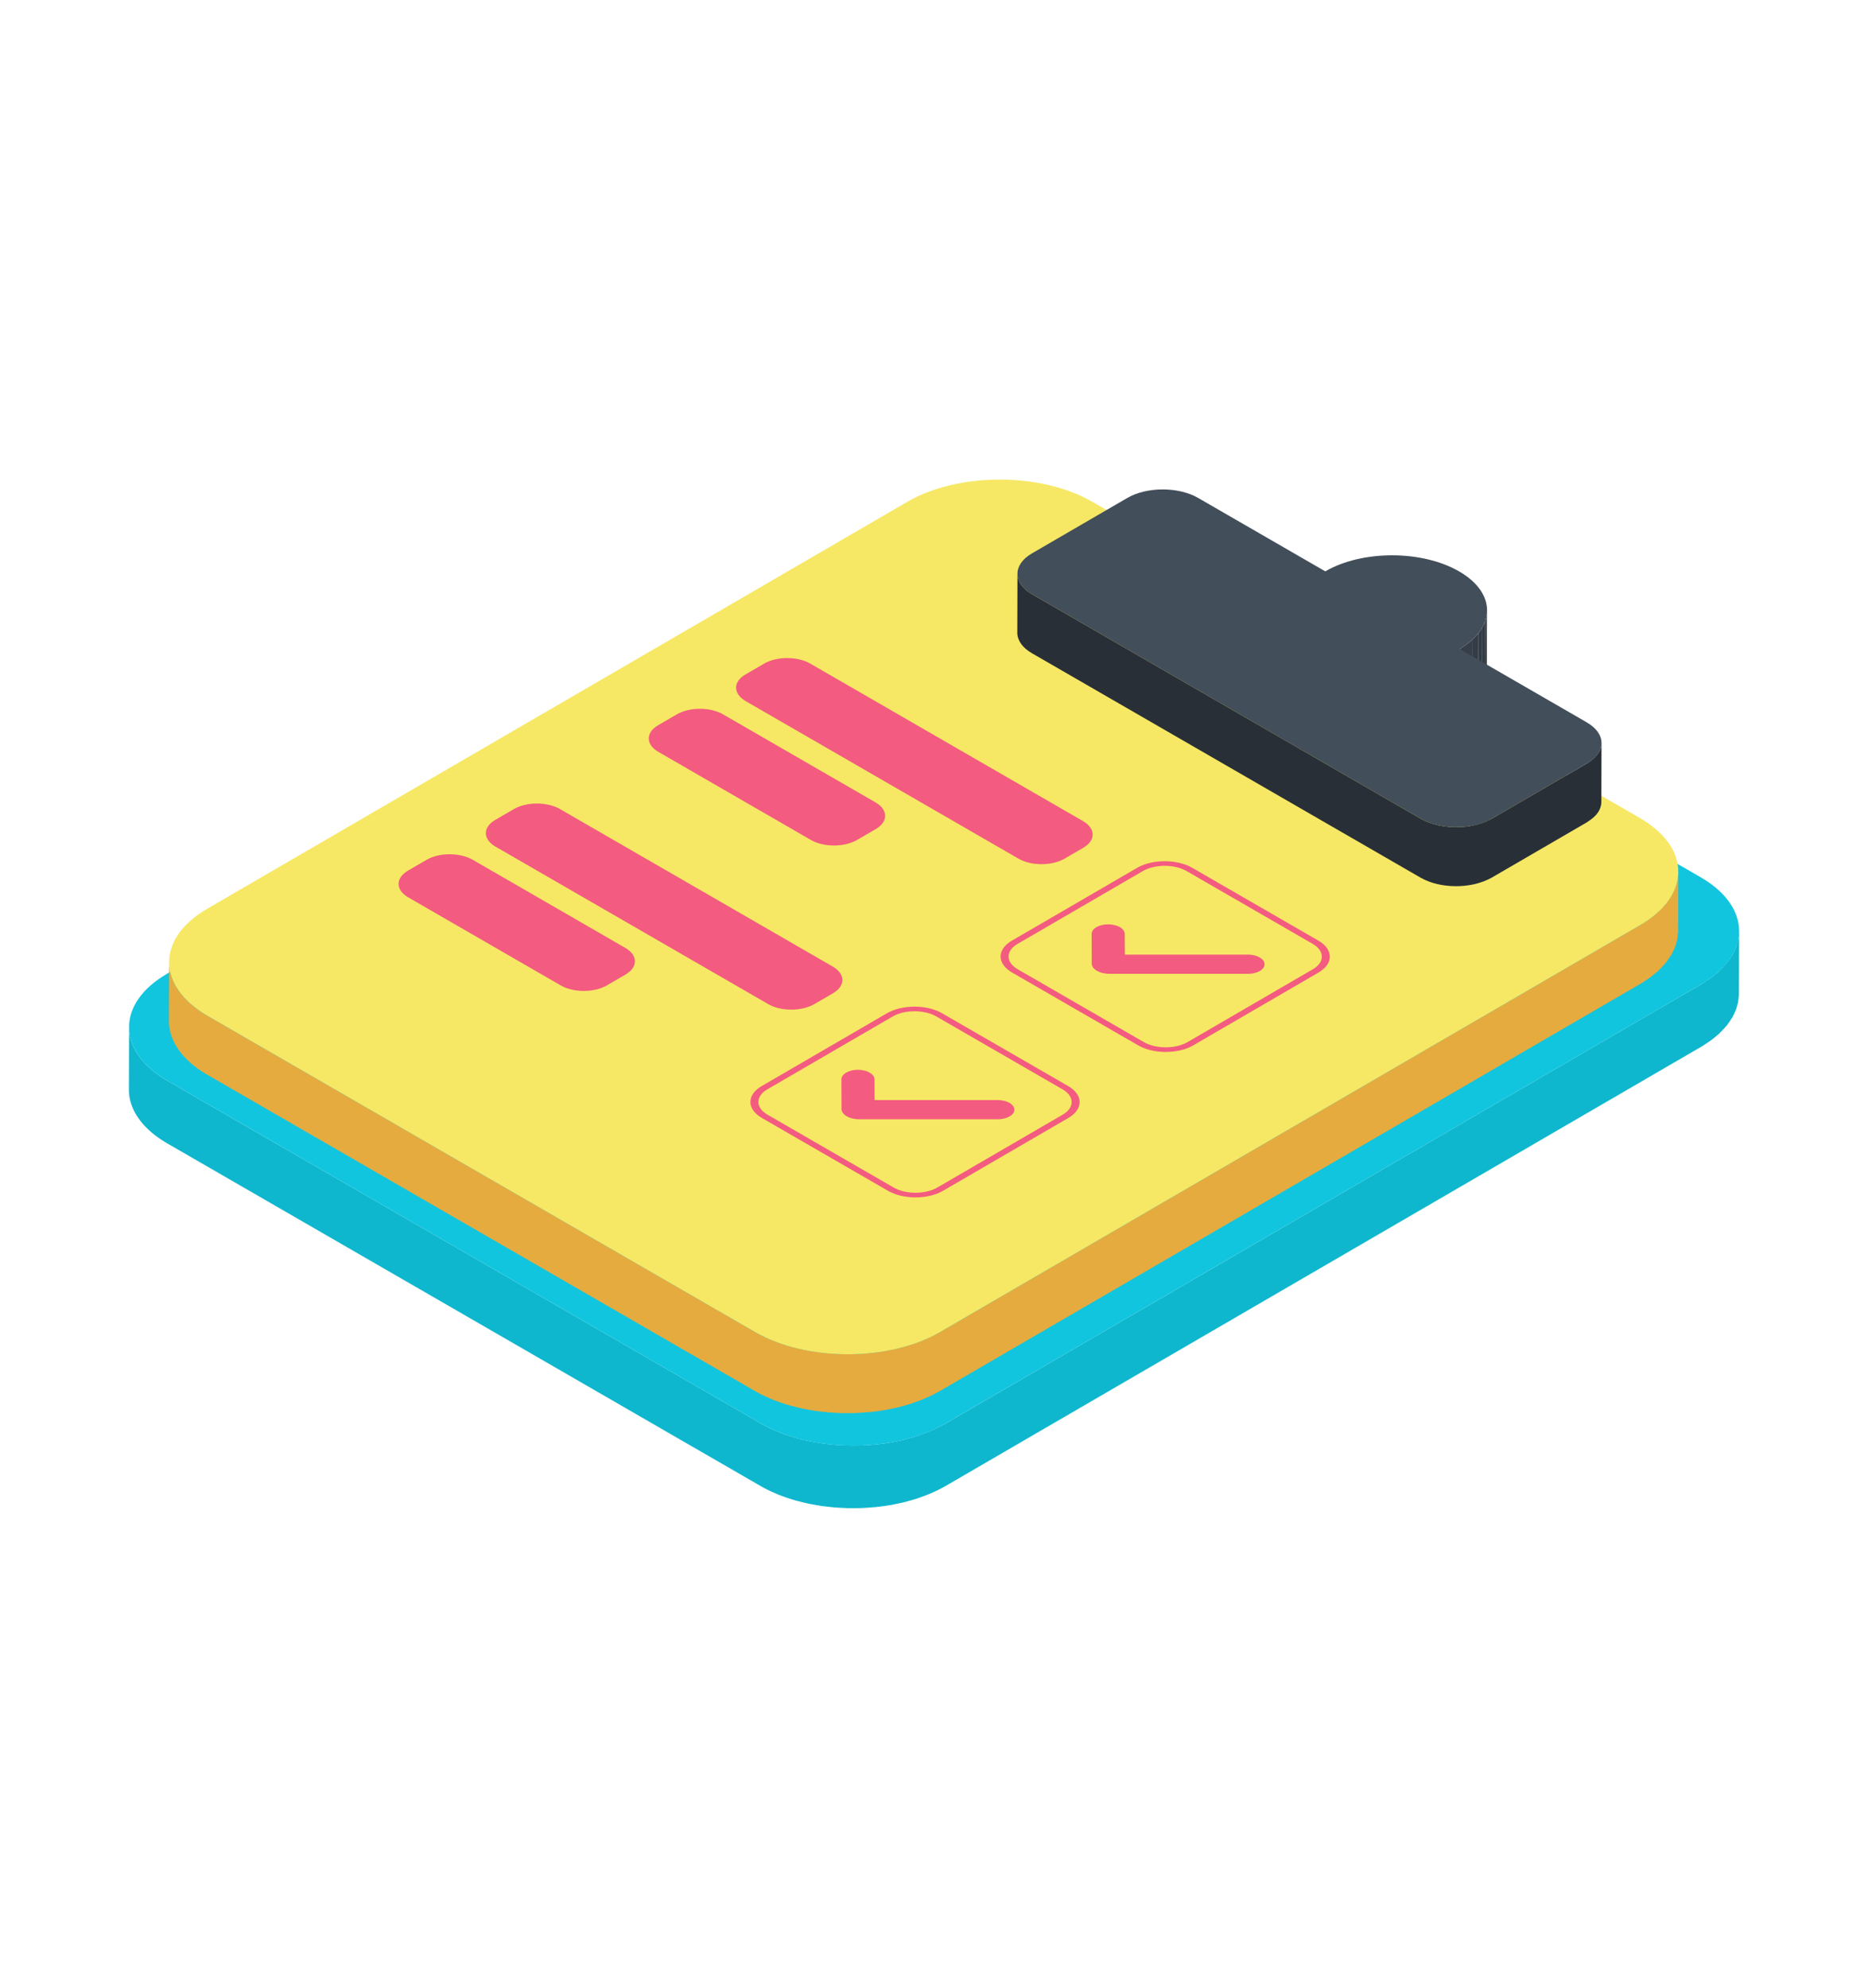
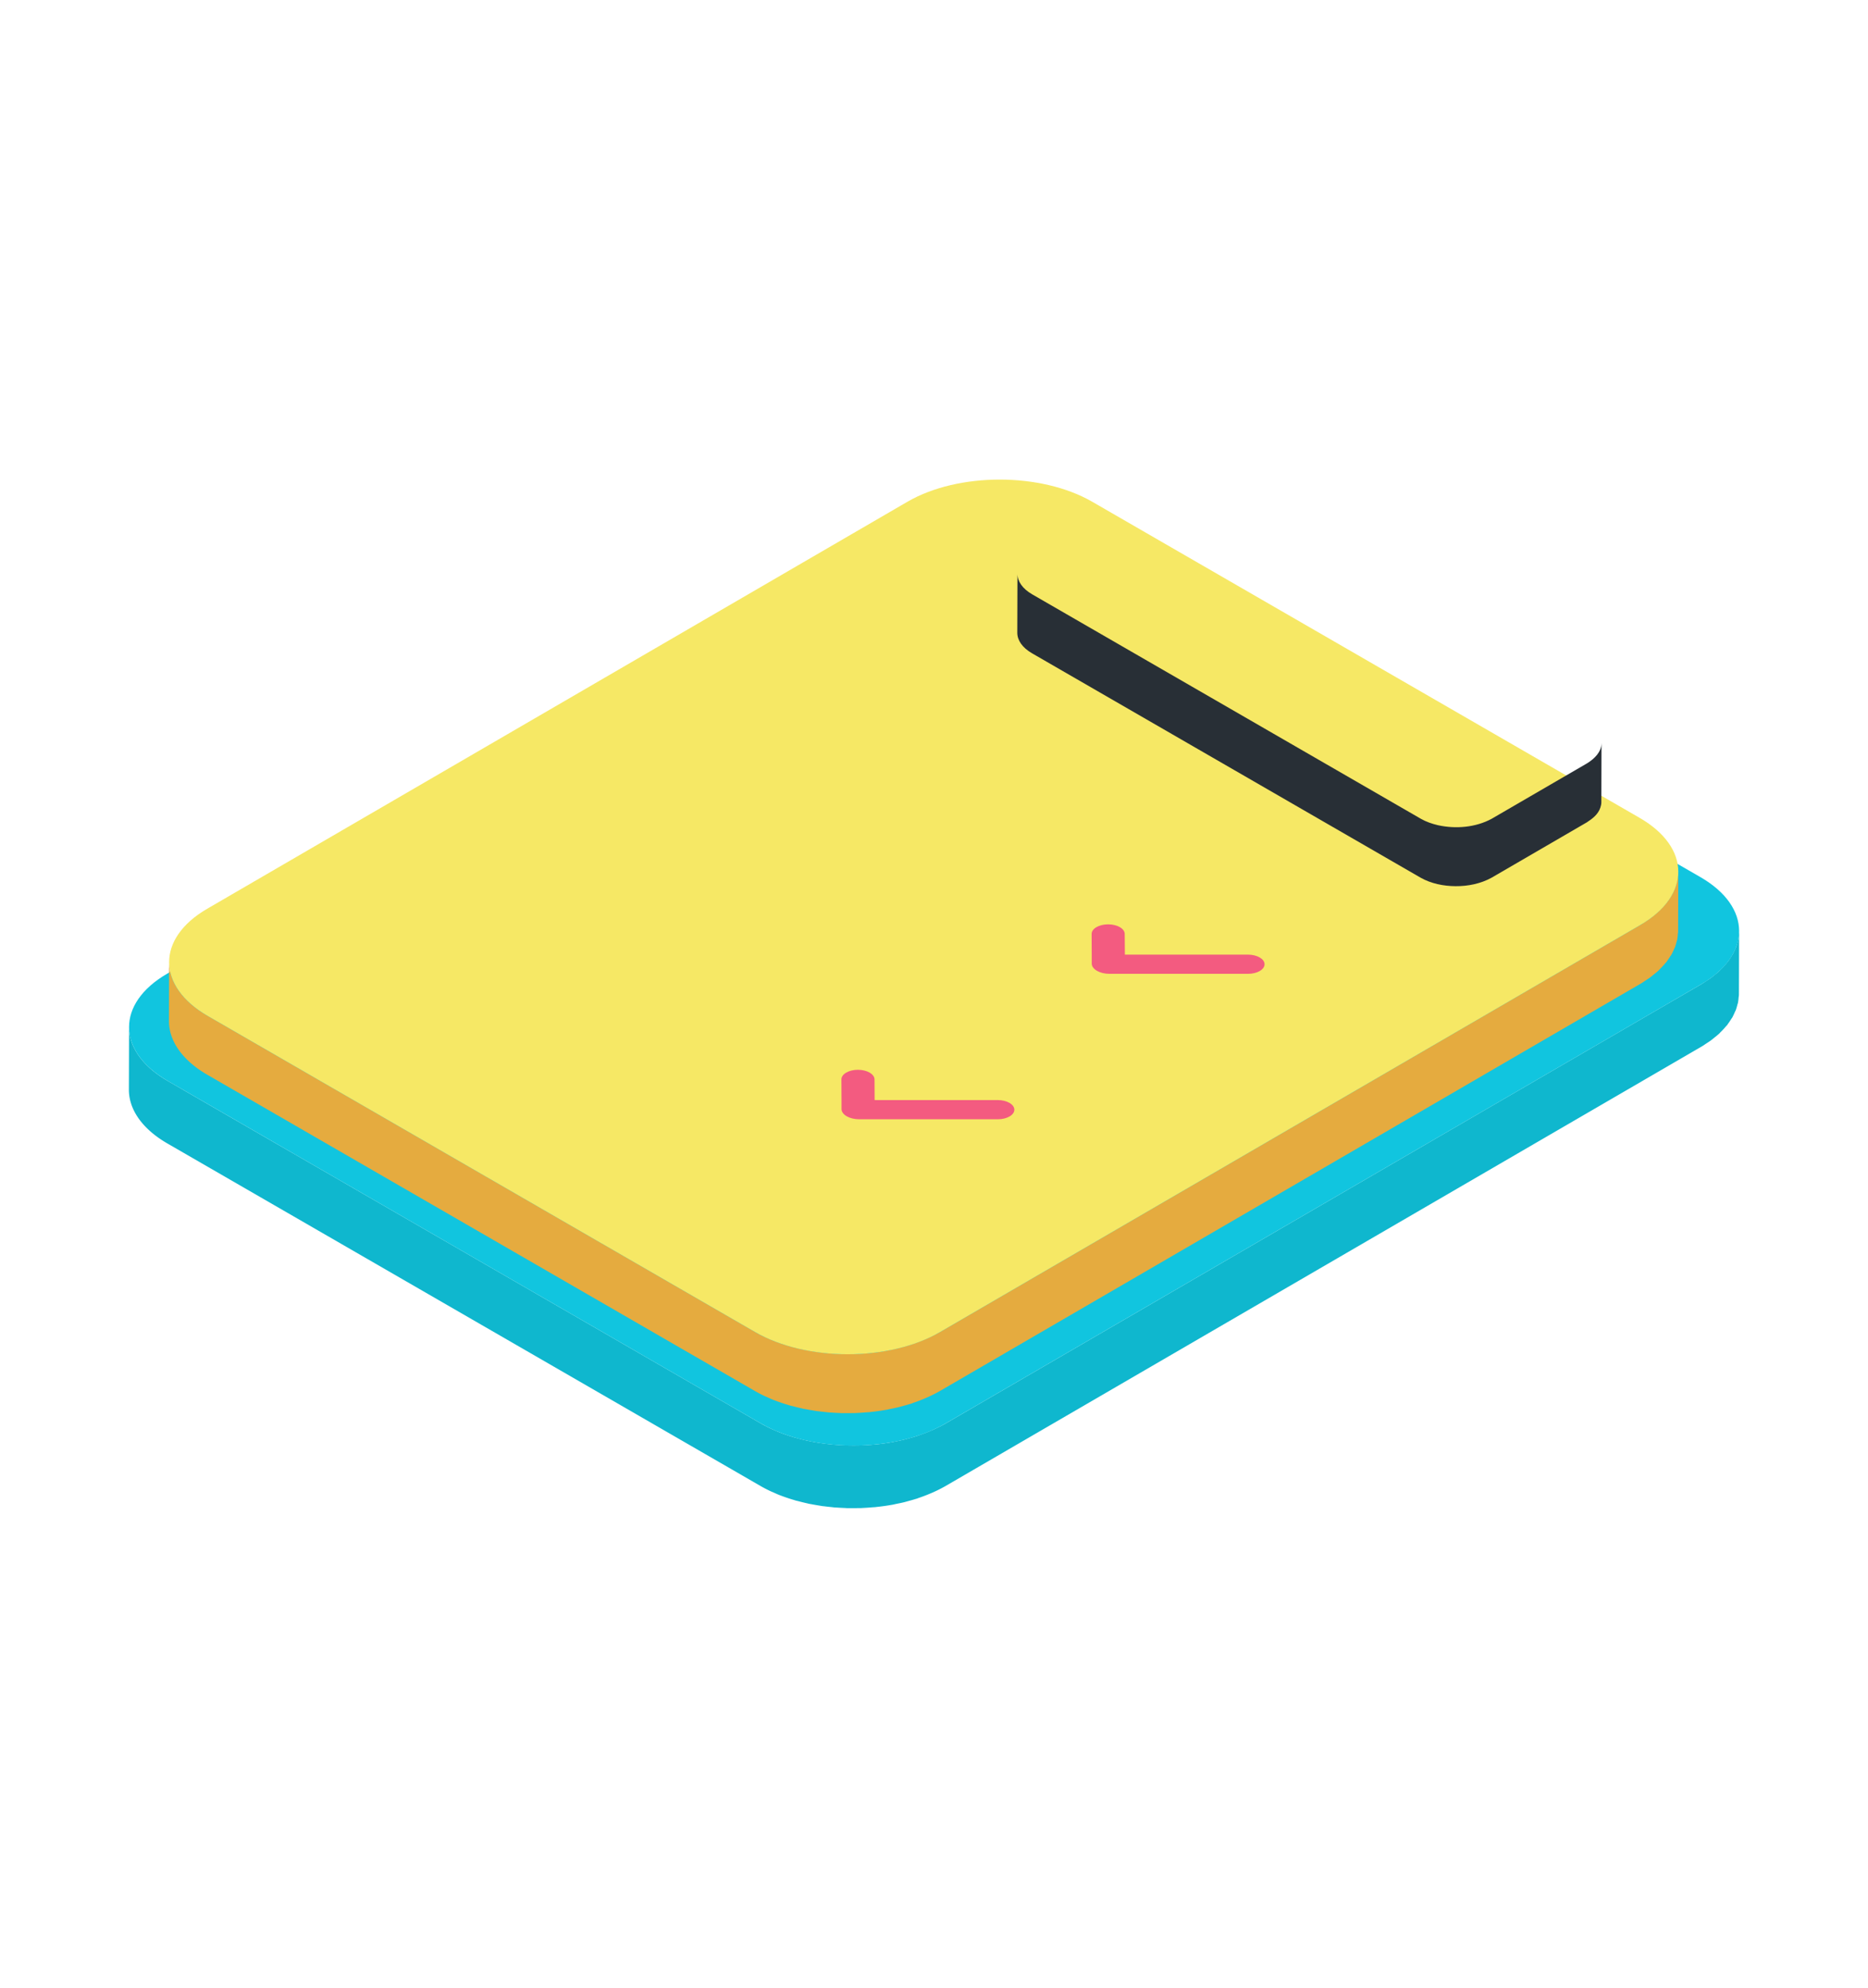
<svg xmlns="http://www.w3.org/2000/svg" xmlns:xlink="http://www.w3.org/1999/xlink" id="Layer_1" x="0" y="0" viewBox="0 0 182.352 194" style="enable-background:new 0 0 182.352 194" xml:space="preserve">
  <style>.st4{enable-background:new}.st16{fill:#f35b80}</style>
  <switch>
    <g>
      <path d="M169.738 91.247c-.012.134-.021.269-.046.403-.02.109-.053.217-.081.326-.034.127-.065.255-.11.382-.037.104-.086.207-.131.31a5.3 5.3 0 0 1-.186.398c-.052.095-.113.19-.172.283a5.93 5.93 0 0 1-.3.446 7.327 7.327 0 0 1-.746.838c-.071.07-.136.14-.212.209-.122.11-.257.215-.39.322-.118.095-.232.19-.359.283-.144.105-.302.204-.457.306-.16.104-.313.211-.486.312L92.317 138.92c-.382.222-.788.42-1.204.608-.12.054-.241.104-.364.156-.326.136-.66.263-1.002.38-.123.041-.243.086-.368.125-.214.068-.435.127-.655.188-.168.045-.333.094-.504.135-.23.056-.467.103-.702.15-.162.033-.321.07-.484.098-.478.085-.963.151-1.451.202-.15.016-.303.026-.454.039-.287.023-.574.044-.862.057-.185.008-.37.012-.555.015a22.311 22.311 0 0 1-3.73-.249 20.545 20.545 0 0 1-1.203-.224 18.833 18.833 0 0 1-.794-.195c-.146-.038-.293-.075-.437-.117-.468-.137-.926-.29-1.369-.462-.22-.086-.435-.18-.648-.275-.109-.048-.22-.092-.327-.143a13.228 13.228 0 0 1-.936-.488l-57.902-33.43c-1.887-1.09-3.065-2.435-3.534-3.842a4.455 4.455 0 0 1-.233-1.422l-.017 6.114c-.005 1.904 1.251 3.811 3.767 5.264l57.902 33.43c.3.173.614.335.936.488.106.05.218.094.326.142.192.085.38.174.578.252.023.009.048.015.071.024.442.172.9.325 1.369.462.037.01.072.026.11.037.107.03.219.052.327.08.262.07.525.136.793.195.072.015.14.037.211.051.105.022.213.035.318.056.224.042.449.082.676.117.091.014.18.034.271.047.1.015.201.021.3.034.212.027.424.05.638.071.101.01.201.026.304.034.094.008.19.009.285.015.216.015.431.026.648.035.108.004.215.015.324.017.086.002.173-.002.259-.001.234.003.467.001.702-.003.115-.002.231.002.346-.002.07-.002.137-.01.206-.013.289-.013.576-.034.863-.058.115-.01.232-.012.347-.023.036-.004.07-.011.106-.015.49-.051.974-.117 1.452-.202l.07-.01c.14-.025.273-.06.41-.088.237-.047.475-.094.707-.15.17-.041.334-.09.5-.135.221-.06.442-.12.658-.188.047-.015.096-.025.141-.04.079-.026.15-.06.227-.086a15.13 15.13 0 0 0 1.002-.38c.122-.05.244-.1.364-.155a13.53 13.53 0 0 0 1.203-.608l73.746-42.857c.052-.03.104-.06.155-.092.117-.07.217-.146.328-.218.156-.102.316-.202.46-.307.127-.092.24-.188.357-.282.134-.107.27-.213.392-.324.025-.022.054-.043.079-.065.05-.046.084-.096.132-.142.196-.19.377-.384.54-.582.037-.043.085-.083.12-.127.033-.043.055-.087.087-.13.11-.147.207-.296.3-.445.039-.063.09-.124.126-.187.018-.032.028-.065.045-.097.07-.132.128-.264.186-.397.034-.078.08-.154.109-.232.01-.026.013-.053.023-.08.045-.126.076-.254.11-.382.022-.085.056-.17.073-.257.005-.023.004-.046.008-.068.025-.135.034-.269.046-.403.008-.087.028-.174.03-.261l.001-.112.018-6.114c0 .125-.02.249-.032.373z" style="fill:#0fb7ce" />
      <path d="M166.003 85.61c5 2.887 5.026 7.568.06 10.455L92.316 138.92c-4.967 2.886-13.05 2.886-18.049 0l-57.902-33.43c-5-2.886-5.026-7.568-.059-10.454L90.053 52.18c4.966-2.887 13.049-2.887 18.048 0l57.902 33.43z" style="fill:#11c5df" />
      <path d="M163.801 85.462c-.012.134-.021.268-.046.402-.02.11-.053.217-.082.326-.033.127-.064.255-.11.382-.036.104-.085.207-.13.31a5.035 5.035 0 0 1-.186.398c-.052.096-.114.19-.172.284a5.8 5.8 0 0 1-.3.446 7.456 7.456 0 0 1-.747.84c-.07.068-.135.138-.21.206-.123.11-.259.216-.392.323-.118.094-.231.19-.358.282-.143.105-.302.205-.457.305-.16.105-.313.213-.486.313l-68.36 39.727c-.382.221-.788.42-1.203.608-.12.054-.243.105-.365.156-.326.136-.66.263-1.003.38-.122.041-.241.086-.365.125-.217.068-.44.128-.661.188-.166.046-.33.094-.499.135-.232.056-.47.103-.707.151-.16.032-.318.069-.48.097-.478.085-.962.151-1.451.202-.151.016-.303.026-.454.039-.287.023-.575.044-.863.057-.184.008-.368.012-.552.015a21.716 21.716 0 0 1-2.52-.096 21.098 21.098 0 0 1-2.416-.377c-.268-.059-.53-.125-.792-.194-.146-.04-.294-.076-.437-.118a16.68 16.68 0 0 1-1.37-.462c-.22-.086-.435-.18-.648-.275-.108-.049-.22-.092-.326-.142a13.125 13.125 0 0 1-.936-.489l-53.44-30.854c-2.516-1.452-3.772-3.359-3.767-5.263l-.016 5.755c-.005 1.904 1.251 3.81 3.767 5.263l53.44 30.854c.3.173.613.336.936.488.106.05.218.094.326.142.192.086.38.174.578.252.022.009.047.015.07.024.443.172.9.325 1.369.462.038.011.072.026.11.037.107.03.22.052.327.08.262.07.525.136.793.195.071.015.14.036.211.051.105.022.213.035.319.056.224.042.448.082.676.117.09.014.18.034.27.048.1.013.2.02.3.033.212.027.424.05.638.071.101.01.202.026.304.034.095.008.19.009.286.015.215.015.43.026.646.035.108.004.216.015.325.017.086.003.173-.002.26 0 .234.002.467 0 .7-.004.116-.002.232.002.348-.002.068-.002.136-.01.205-.013.29-.013.577-.034.864-.058.115-.01.231-.012.346-.023.036-.004.07-.011.105-.015.49-.05.975-.118 1.453-.202l.07-.01c.139-.025.272-.06.41-.087.237-.048.474-.095.707-.152.17-.04.333-.089.5-.134.221-.06.442-.12.658-.188.046-.015.096-.025.142-.04.077-.026.149-.06.226-.086a15.97 15.97 0 0 0 1.003-.38c.121-.051.243-.101.362-.155a13.35 13.35 0 0 0 1.205-.609l68.36-39.726.155-.092c.117-.07.218-.147.33-.22.155-.101.314-.2.458-.306.127-.092.24-.188.358-.282.133-.107.269-.213.391-.323.025-.023.054-.043.079-.065.05-.047.084-.096.132-.143a7.44 7.44 0 0 0 .54-.58c.036-.044.085-.085.12-.128.033-.043.055-.088.087-.131a5.8 5.8 0 0 0 .3-.446c.039-.062.09-.123.126-.186.018-.032.028-.065.045-.097a5.3 5.3 0 0 0 .186-.398c.034-.077.08-.153.109-.23.01-.027.013-.054.022-.08.046-.127.077-.255.11-.383.023-.086.057-.17.074-.256.004-.023.004-.046.008-.069.025-.134.034-.268.046-.403.007-.087.027-.174.03-.26l.001-.113.017-5.755c0 .125-.02.25-.032.374z" style="fill:#e5ab3f" />
      <path d="M160.066 79.825c5 2.886 5.026 7.568.059 10.454l-68.36 39.727c-4.967 2.886-13.05 2.886-18.048 0l-53.44-30.853c-4.999-2.887-5.026-7.568-.059-10.455l68.36-39.726c4.967-2.887 13.05-2.887 18.049 0l53.44 30.853z" style="fill:#f6e865" />
      <g class="st4">
        <defs>
-           <path id="SVGID_1_" class="st4" d="m145.164 59.575-.016 5.754c-.004 1.36-.898 2.718-2.685 3.756l.016-5.755c1.787-1.038 2.681-2.396 2.685-3.755z" />
-         </defs>
+           </defs>
        <clipPath id="SVGID_00000083775763428949548940000003558650206335803550_">
          <use xlink:href="#SVGID_1_" style="overflow:visible" />
        </clipPath>
        <g style="clip-path:url(#SVGID_00000083775763428949548940000003558650206335803550_);enable-background:new">
          <path d="m145.164 59.575-.016 5.754-.001.081.016-5.754.001-.081" style="fill:#2d343c" />
-           <path d="m145.163 59.656-.016 5.754a3.155 3.155 0 0 1-.06.53l.016-5.755c.035-.176.055-.353.06-.53" style="fill:#2e363e" />
          <path d="m145.103 60.185-.017 5.755a3.352 3.352 0 0 1-.149.519l.016-5.755c.065-.172.115-.345.15-.52" style="fill:#303840" />
          <path d="m144.953 60.704-.016 5.755a3.736 3.736 0 0 1-.246.525l.017-5.755a3.65 3.65 0 0 0 .245-.525" style="fill:#313a43" />
          <path d="m144.708 61.229-.017 5.755a4.35 4.35 0 0 1-.371.551l.016-5.754a4.35 4.35 0 0 0 .372-.552" style="fill:#333b45" />
          <path d="m144.336 61.78-.016 5.755a5.32 5.32 0 0 1-.573.616l.016-5.754c.216-.2.407-.406.573-.616" style="fill:#343d47" />
          <path d="m143.763 62.397-.016 5.754a7.165 7.165 0 0 1-1.171.867l.016-5.754c.45-.27.84-.561 1.171-.867" style="fill:#363f49" />
-           <path d="m142.592 63.264-.016 5.754a8.675 8.675 0 0 1-.113.067l.016-5.755.113-.066" style="fill:#37414b" />
        </g>
      </g>
      <path d="M156.337 72.517c-.007.889-.701 1.543-1.417 1.986l-9.299 5.404c-1.571.852-3.505 1.013-5.24.633-.584-.138-1.17-.336-1.684-.633L100.76 58.004c-.96-.554-1.44-1.283-1.437-2.01l-.016 5.754c-.003.728.477 1.456 1.437 2.01l37.938 21.904c1.024.577 2.234.82 3.406.826 1.207.013 2.463-.245 3.518-.826l9.299-5.404c.554-.357 1.107-.788 1.318-1.43.055-.167.097-.338.099-.513v-.043l.016-5.755z" style="fill:#282f36" />
-       <path d="M142.437 55.766c3.62 2.09 3.639 5.474.042 7.564l12.412 7.166c1.915 1.106 1.932 2.901.03 4.007l-9.3 5.404c-1.903 1.106-5.009 1.106-6.924 0L100.76 58.004c-1.909-1.102-1.919-2.894-.016-4l9.306-5.407c1.903-1.106 4.995-1.106 6.91 0l12.413 7.166c3.596-2.09 9.445-2.087 13.065.003z" style="fill:#424e5a" />
-       <path class="st16" d="M128.698 91.803c1.484.857 1.491 2.254.017 3.111l-12.234 7.11c-1.475.857-3.887.857-5.37 0l-12.315-7.11c-1.484-.857-1.492-2.254-.018-3.11l12.235-7.11c1.474-.857 3.886-.857 5.37 0l12.315 7.11zm-12.77 9.902 12.234-7.11c1.173-.681 1.166-1.791-.014-2.473l-12.314-7.11c-1.18-.68-3.096-.68-4.269 0l-12.234 7.11c-1.173.682-1.167 1.792.014 2.473l12.314 7.11c1.18.681 3.096.681 4.269 0M61.04 92.51c1.245.72 1.252 1.887.015 2.606l-1.816 1.055c-1.241.721-3.256.721-4.501.003l-14.89-8.597c-1.25-.721-1.256-1.888-.014-2.61l1.816-1.055c1.236-.719 3.252-.719 4.501.003l14.89 8.596zm43.233 13.487c1.484.857 1.492 2.254.018 3.111l-12.235 7.11c-1.479.86-3.886.857-5.37 0l-12.315-7.11c-1.484-.857-1.496-2.251-.017-3.11l12.234-7.11c1.474-.857 3.887-.857 5.37 0l12.315 7.11zm-12.77 9.902 12.235-7.11c1.172-.682 1.166-1.791-.014-2.473l-12.314-7.11c-1.18-.68-3.097-.68-4.27 0l-12.234 7.11c-1.172.682-1.166 1.791.014 2.473l12.315 7.11c1.18.681 3.096.681 4.268 0M81.296 94.336c1.245.72 1.252 1.886.015 2.605l-1.815 1.055c-1.242.722-3.257.722-4.502.003L48.368 82.627c-1.25-.722-1.257-1.89-.015-2.61l1.816-1.056c1.237-.719 3.252-.719 4.501.003l26.626 15.372zm24.43-14.196c1.245.718 1.251 1.886.01 2.607l-1.816 1.055c-1.237.72-3.252.72-4.497 0L72.797 68.43c-1.25-.722-1.256-1.889-.02-2.608l1.816-1.055c1.242-.722 3.257-.721 4.507 0l26.626 15.373zM85.47 78.314c1.245.719 1.246 1.889.01 2.608l-1.816 1.055c-1.242.721-3.257.721-4.502.003l-14.889-8.597c-1.25-.721-1.256-1.888-.015-2.61l1.816-1.055c1.237-.719 3.257-.722 4.507 0l14.889 8.596z" />
      <path class="st16" d="M122.967 93.443c.293.17.476.404.477.663.003.518-.719.937-1.612.937h-13.53c-.475-.001-.905-.113-1.217-.294-.313-.18-.508-.429-.512-.703v-.877l-.01-2.018c-.004-.518.719-.938 1.612-.937.446 0 .85.104 1.143.273.293.169.474.402.475.66l.016 2.022h12.012c.447 0 .852.105 1.146.274zm-24.425 14.194c.294.17.476.404.478.663.003.518-.72.937-1.613.937h-13.53c-.477 0-.908-.111-1.22-.291s-.506-.43-.508-.706v-.877l-.011-2.018c-.003-.518.719-.938 1.612-.938.445.002.847.107 1.14.276.292.169.475.402.479.659l.011 2.024 12.017-.003c.446 0 .851.105 1.145.274z" />
    </g>
  </switch>
</svg>